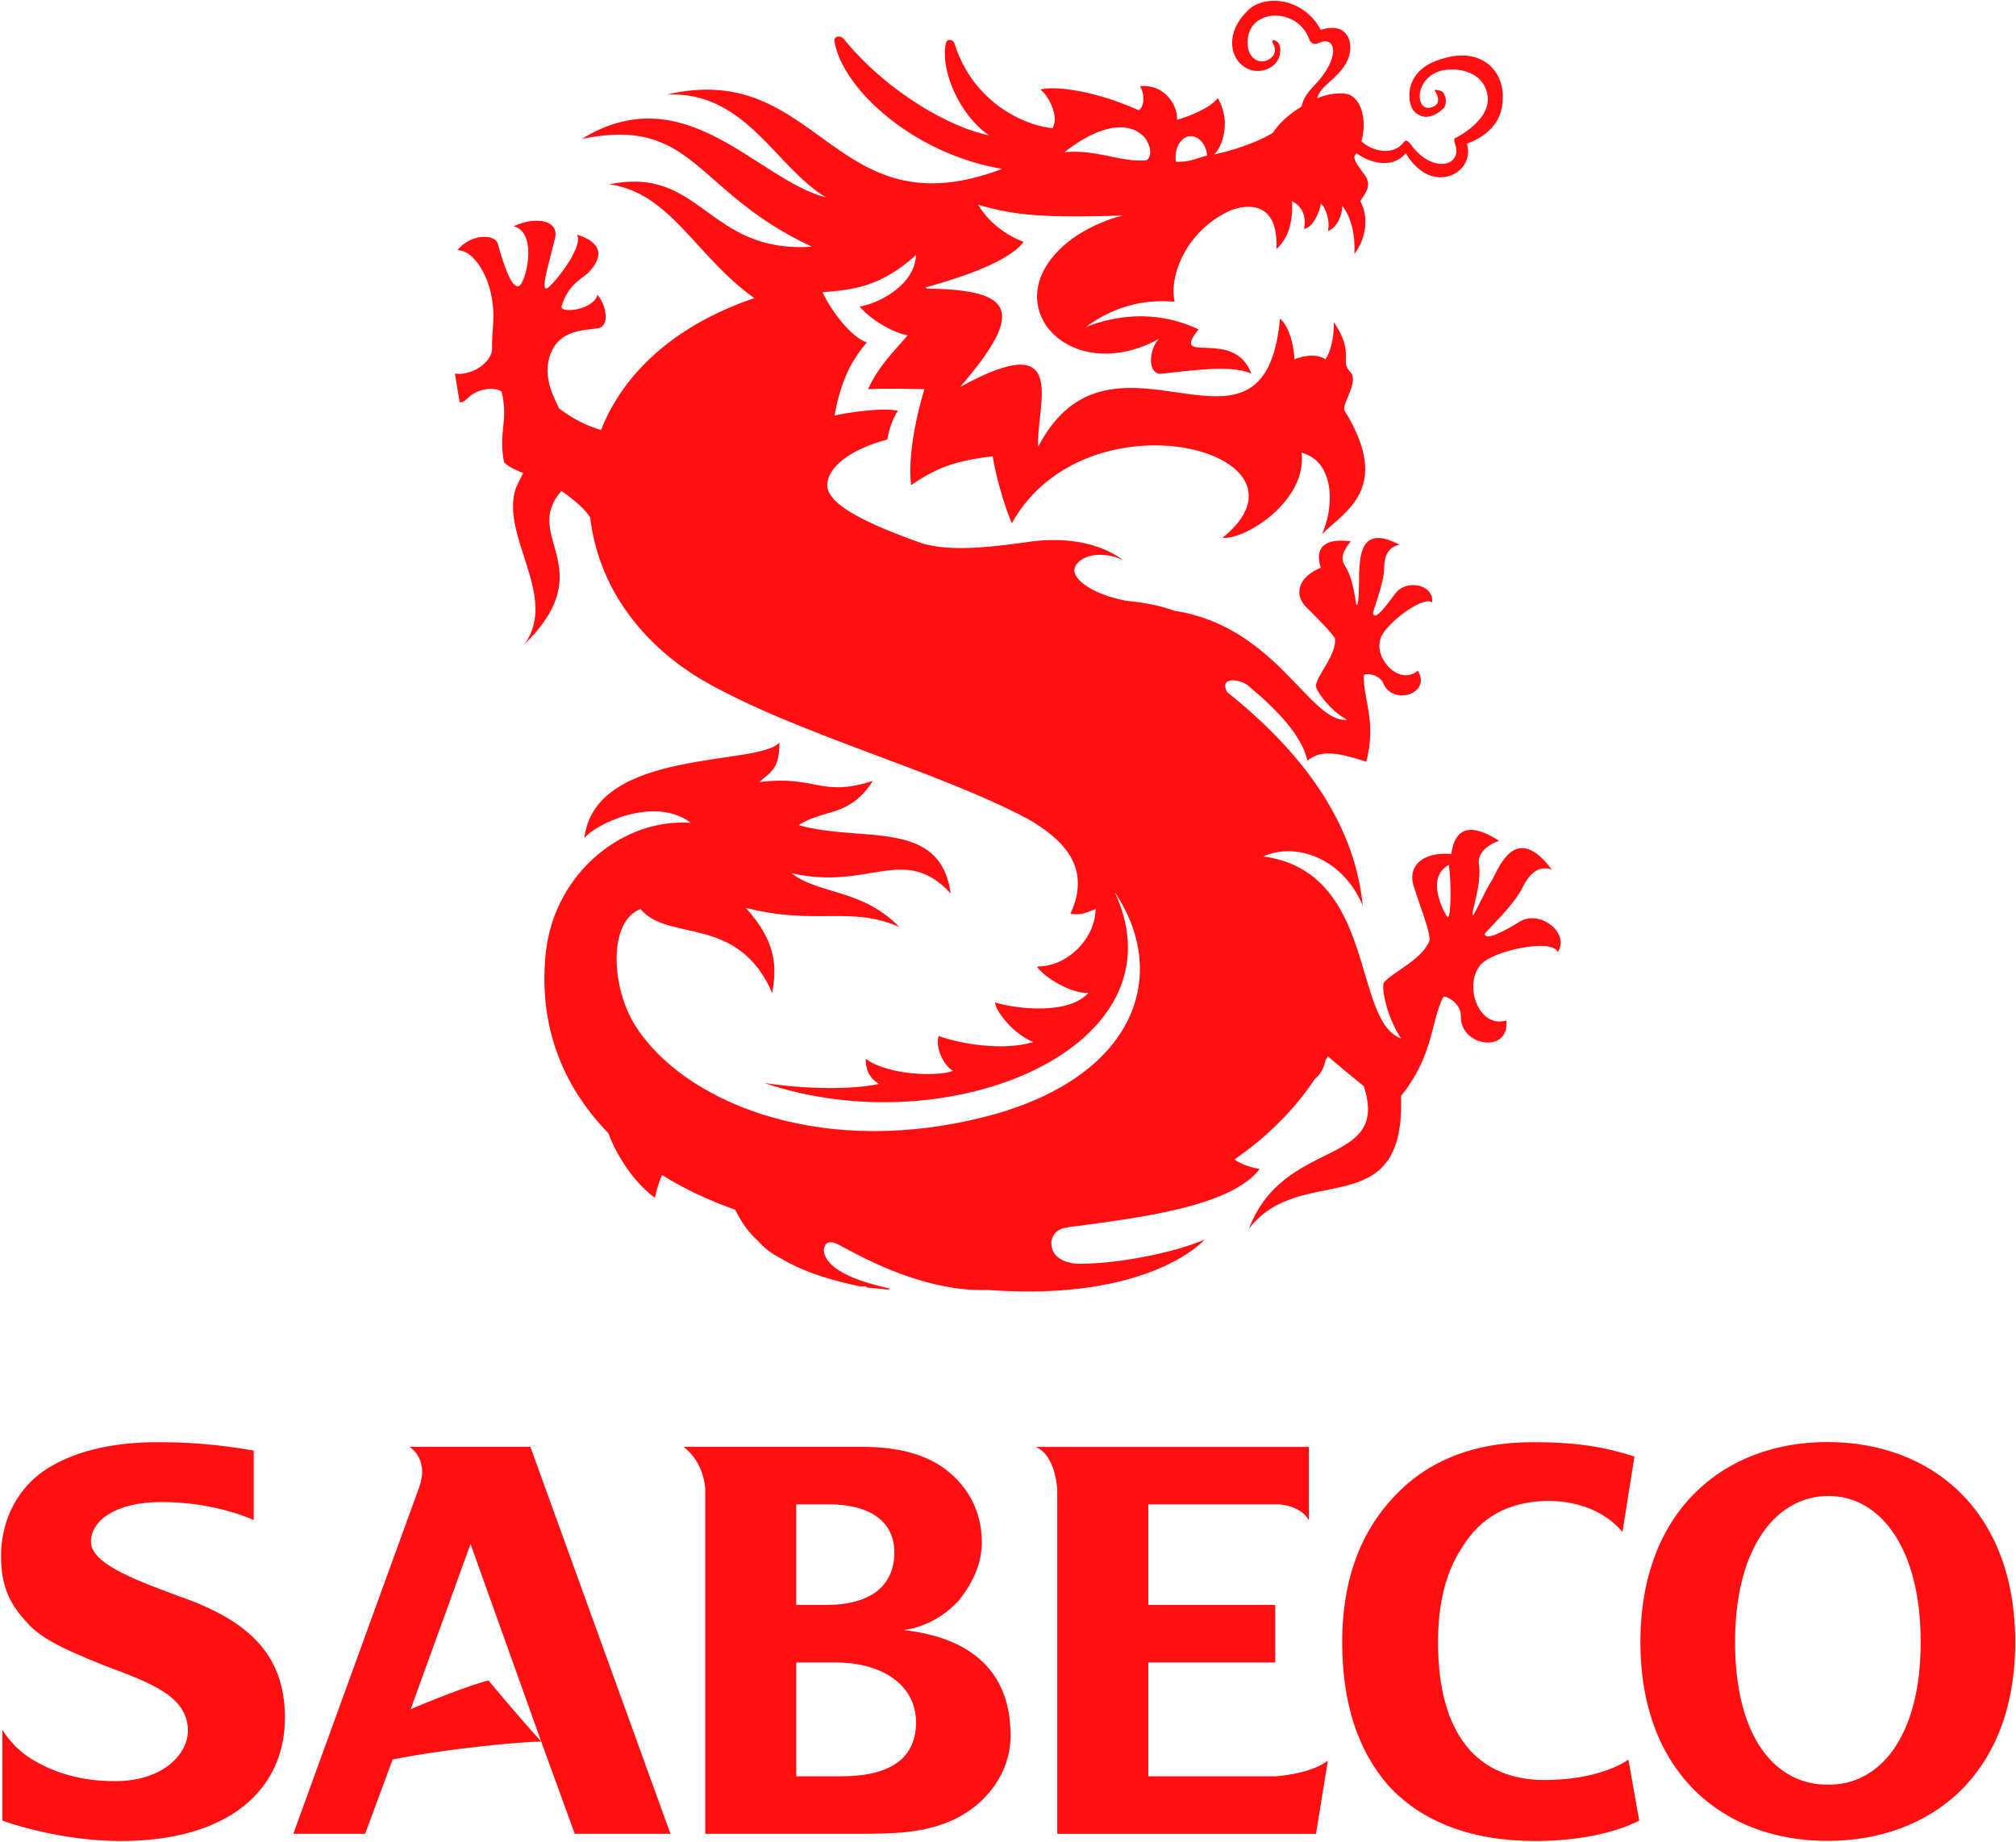
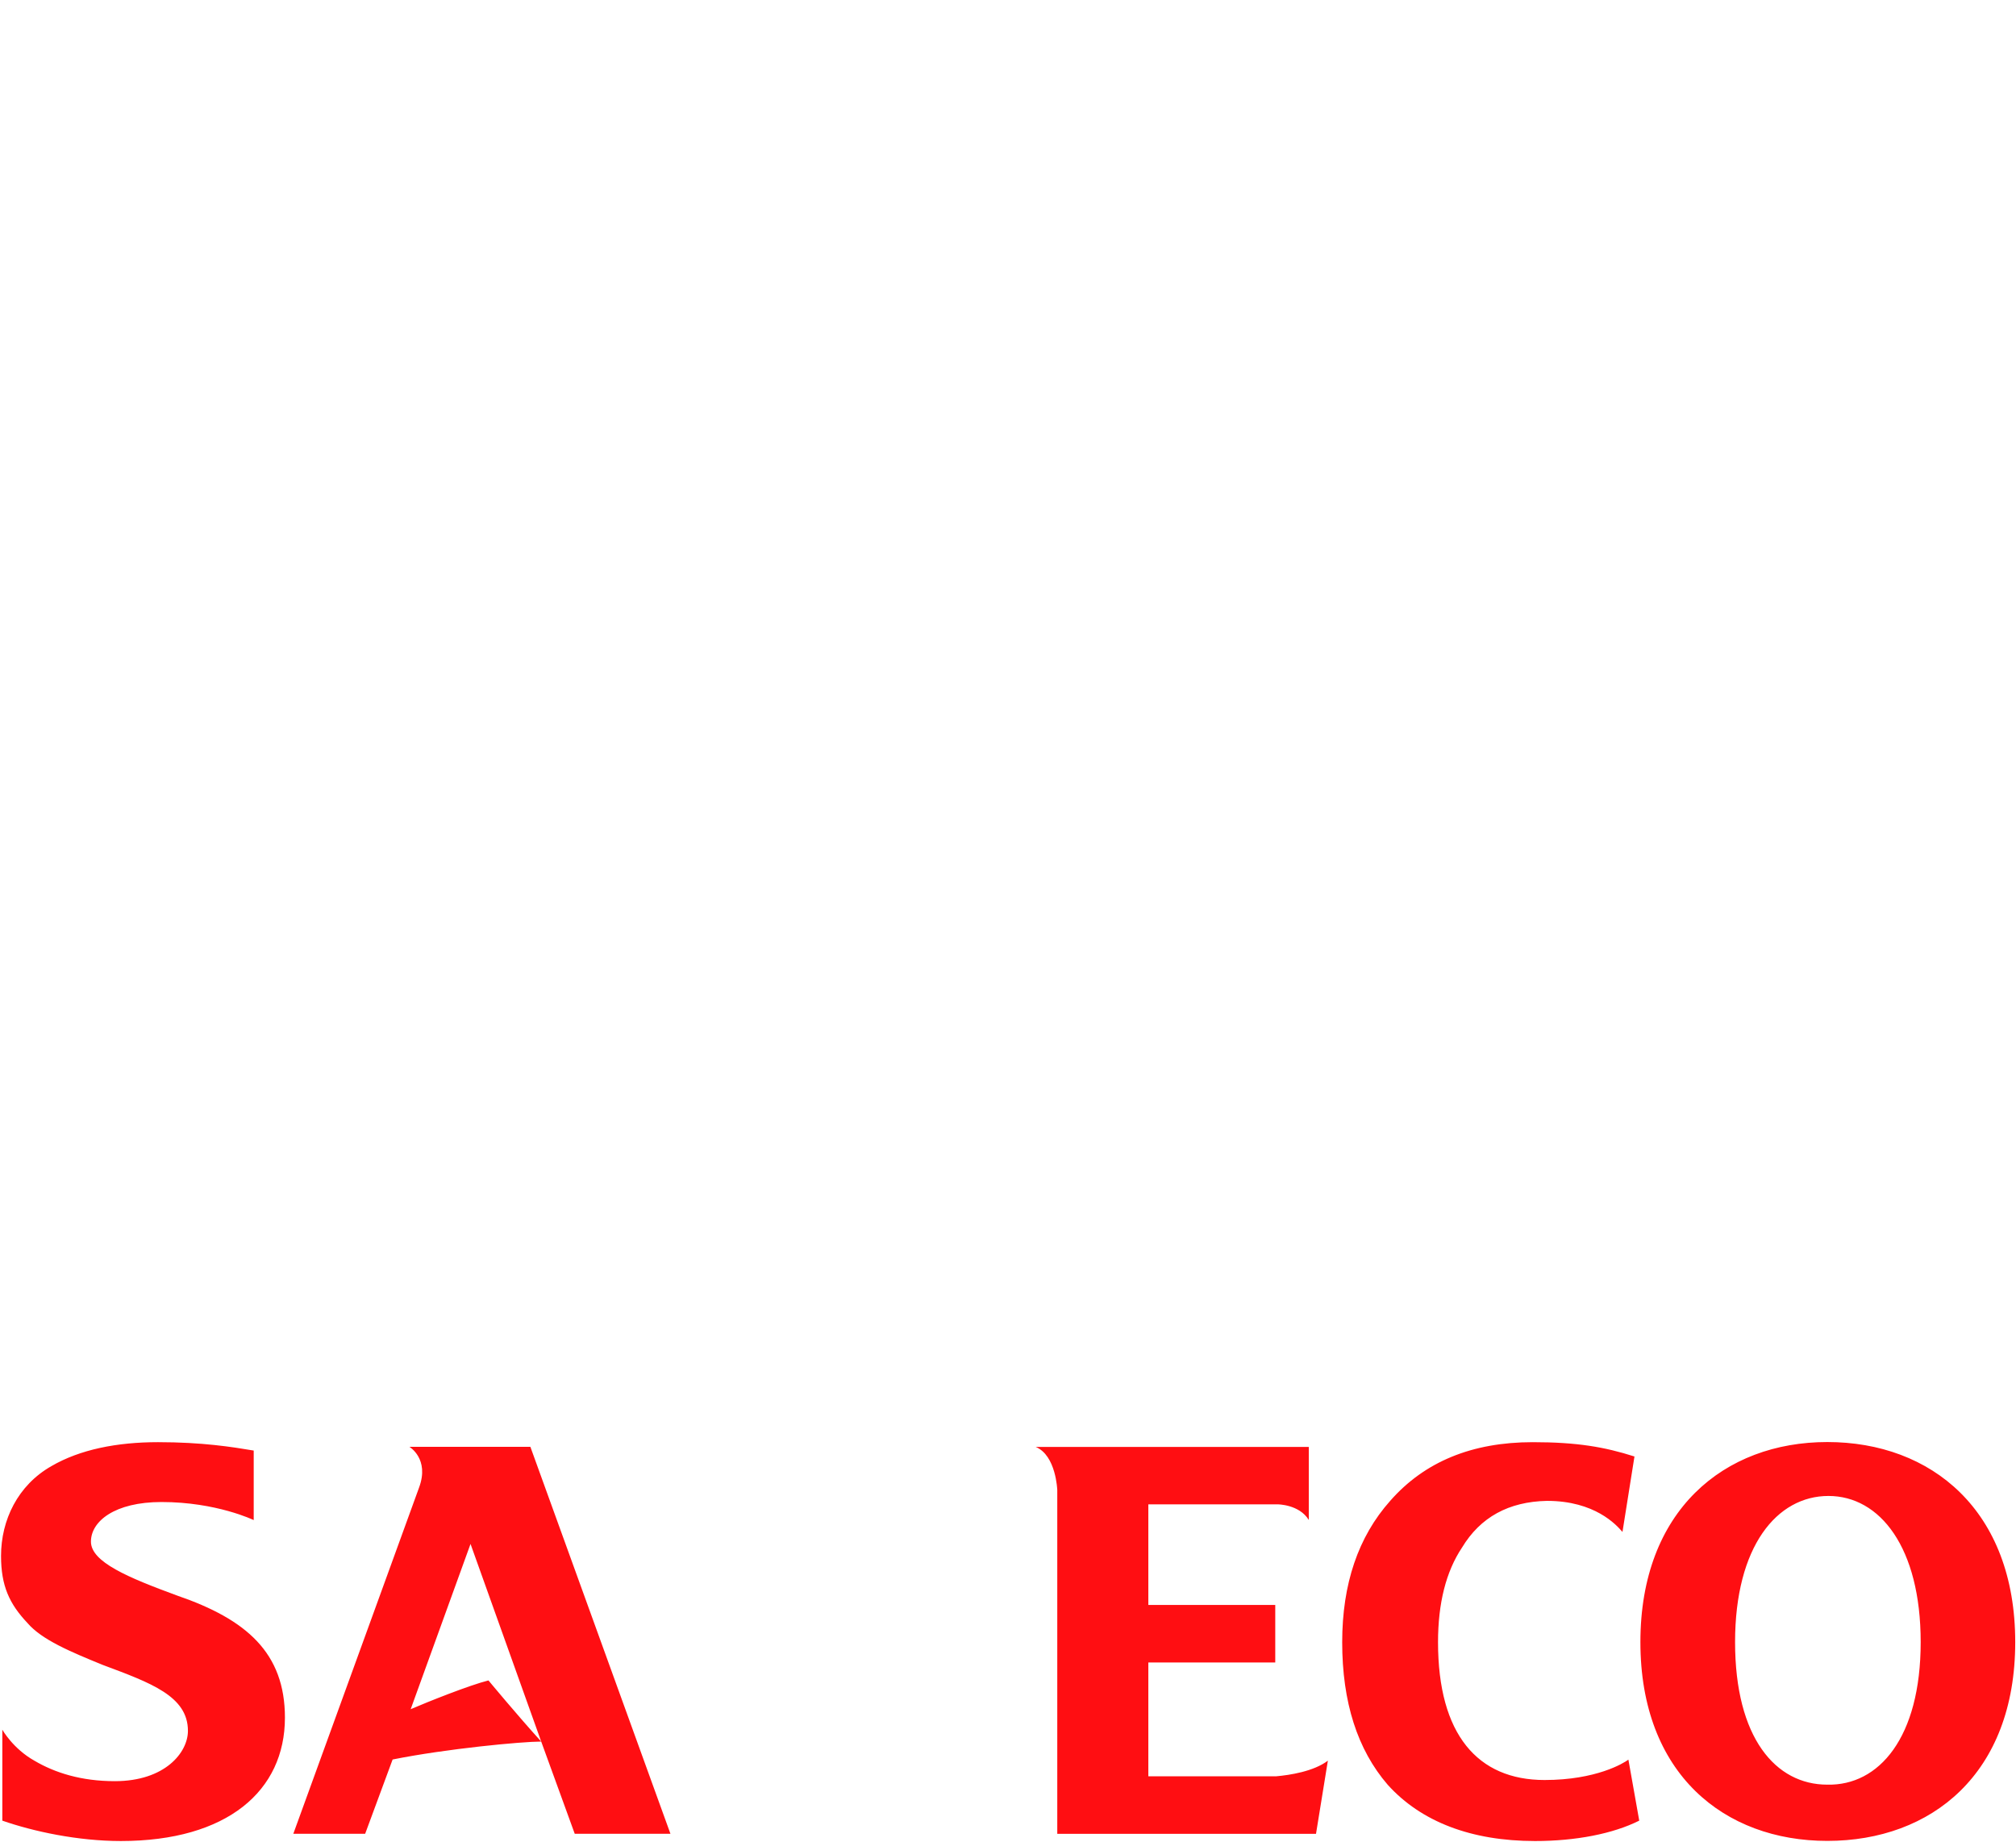
<svg xmlns="http://www.w3.org/2000/svg" version="1.2" viewBox="0 0 1563 1428" width="1563" height="1428">
  <title>2023AR_EN-128-pdf-svg</title>
  <defs>
    <clipPath clipPathUnits="userSpaceOnUse" id="cp1">
      <path d="m10146.44-9240.29v15637.15h-11057.27v-15637.15z" />
    </clipPath>
  </defs>
  <style>
		.s0 { fill: #ff0e12 } 
	</style>
  <g id="Clip-Path: Page 1" clip-path="url(#cp1)">
    <g id="Page 1">
      <path id="Path 3" fill-rule="evenodd" class="s0" d="m1562.4 1273c0 102.1-65 154.1-145.7 154.1-79.9 0-144.9-52-144.9-154.1 0-102.1 65-155.1 144.9-155.1 80.7 0 145.7 53 145.7 155.1zm-73.3 0c0-73.4-31.6-113.3-71.5-113.3-39.9 0-72.4 39-72.4 113.3 0 74.3 31.5 110.5 71.5 110.5 39.9 0.9 72.4-36.2 72.4-110.5zm-969.3 148.6h-74.2l-26-71.5-54.8-153.2-46.4 128.1c13-5.6 45.5-18.6 60.3-22.3 0 0 22.3 26.9 40.9 47.4-14.9 0-73.4 5.5-115.2 13.9l-21.3 57.6h-55.7l97.5-268.4c8.3-22.3-7.5-31.6-7.5-31.6h93.8zm-298.9-90c0 56.6-44.6 95.6-127.2 95.6-33.4 0-67.8-7.4-91.9-15.8v-70.5c0 0 8.3 14.8 25 24.1 15.8 9.3 36.2 15.8 62.2 15.8 39 0 56.7-22.3 56.7-39 0-26.9-28.8-37.2-66-51.1-25-10.2-47.3-19.5-58.4-32.5-14-14.8-20.5-28.8-20.5-52 0-27.8 13-54.8 39-69.6 22.3-13 51.1-18.6 82.7-18.6 34.3 0 57.5 3.7 74.2 6.5v53.9c0 0-28.8-14-71.5-14-36.2 0-54.7 14.9-54.7 30.7 0 15.8 28.7 27.8 66.8 41.8 53.9 18.5 83.6 44.5 83.6 94.7zm1050 79.8c-20.4 10.2-49.2 15.8-80.8 15.8-49.2 0-88.2-14.8-114.2-43.6q-35.3-40.9-35.3-110.5 0-67.8 37.2-109.6 39.9-45.5 110.5-45.5c34.3 0 55.7 3.7 78.9 11.1l-9.3 58.5c-4.7-5.5-21.4-24.1-58.5-24.1q-44.6 0.9-65.9 36.2-18.6 27.9-18.6 73.4c0 71.5 30.7 106.8 82.6 106.8 40 0 61.3-13 65-15.8zm-241.4-46.5l-9.2 56.7h-200.6v-266.5c0 0-0.9-26.9-16.7-33.4h211.7v56.6c-7.4-12.1-24.1-12.1-24.1-12.1h-100.3v78h98.4v44.6h-98.4v88.2h99.3c10.2-0.9 28.8-3.7 39.9-12.1z" />
-       <path id="Path 4" fill-rule="evenodd" class="s0" d="m783.5 1345.4c0 28.8-18.6 53-43.6 65-24.2 11.2-47.4 11.2-79.9 11.2h-113.2v-266.5c0 0 0-20.5-16.8-33.5h138.4q41.8 0 65 17.7c16.7 13 27.8 31.6 27.8 56.6 0 16.7-7.4 31.6-17.6 44.6-11.2 12.1-25.1 20.4-42.7 23.2 49.2 5.6 82.6 29.7 82.6 81.7zm-166.2-101.2h23.2c34.4 0 52.9-14.8 52.9-40.8 0-22.3-16.7-37.2-51-37.2h-25.1zm92.9 91c0-28.8-26-46.4-62.2-46.4h-30.7v88.2h35.3c33.4 0 57.6-11.1 57.6-41.8zm55.7-335.2c-53 1.9-104.9-29.7-116.1-35.3-7.4-3.7-10.2-0.9-11.1 3.7 0 6.5 4.6 20.5 52 30.7q-1 0-1.9 0 0.6 0.5 1.5 0.8c-2.8-0.3-9.7-1-18.2-1.8q-0.9-0.9-0.9-0.9-1.9 0-2.8 0-1 0-1.9 0c-16.7-3.7-40.8-9.3-62.2-22.3q-9.3-4.6-16.7-13c-7.4-6.5-13-14.8-17.6-24.1q-31.6-11.2-56.7-26.9c-3.7 8.3-5.5 17.6-5.5 17.6-8.4-5.6-26-23.2-36.2-50.1-35.3-36.3-54.8-83.6-48.3-141.2 7.4-61.3 60.3-103.1 112.3-99.3-27.8-21.4-74.3 0.9-82.6 12 8.3-70.5 135.5-55.7 151.3-74.3 0 19.5-5.6 22.3-15.8 30.7 44.6-5.6 47.4 12.1 88.2-0.9-18.5 28.7-38 21.3-57.5 34.3 50.1 13.9 109.5-5.6 117.9 52.9-36.2-39-63.2-1.8-123.5-15.7 21.4 16.7 54.8 12 83.6 41.7-38.1-16.7-64.1-0.9-118.9-14.8 23.2 26 24.2 44.6 20.4 65.9-26.9-61.3-80.7-39-102.1-65-25 9.3-23.2 60.4-3.7 91 37.1 57.6 138.3 100.3 260.9 72.4 125.3-27.8 155-110.5 110.5-176.4 55.7 119.8-128.1 196.9-272.1 147.7 21.4 3.7 63.2 6.5 89.2 0.9-3.7-2.8-10.2-6.5-10.2-19.5 17.6 13 56.6 13.9 67.7 9.3-8.3-4.7-13.9-19.5-11.1-27 14.9 5.6 49.2 12.1 73.3 4.7-15.7-6.5-28.7-23.2-29.7-30.7 18.6 5.6 57.6 9.3 72.4-7.4-12 0.9-33.4-11.1-39.9-20.4 25.1 0 45.5-23.2 45.5-44.6-9.3 3.7-12.1 4.7-19.5 3.7 16.7-36.2-5.6-57.5-32.5-73.3-71.5-38.1-180.1-66-252.5-107.7-52-30.7-81.7-77.1-87.3-126.3-3.7-5.6-10.2-12.1-22.3-20.5-31.5 35.3 31.6 59.5-28.7 118.9 26.9-37.1-19.5-84.5-6.5-121.6l5.5-11.2c-4.6-1.8-11.1-4.6-14.8-8.3-4.7-25.1 3.7-30.7-1.9-54.8-2.8-2.8-17.6-4.7-27.8 6.5q-1.9 1.8-4.7 1.8l-3.7-22.3c13 1.9 27.9-8.3 28.8-18.5 0-7.5 0-9.3 0.9-20.5 1.9-34.3-15.8-57.5-27.8-56.6 10.2-13 29.7-13 31.5-4.6 4.7 16.7 10.3 33.4 15.8 32.5 5.6-1 15.8-41.8-3.7-46.5 17.7-8.3 37.1-4.6 31.6 11.2-3.7 15.8-10.2 36.2-6.5 37.1 2.8 0.9 29.7-31.6 24.1-41.8 26.9 8.4 13.9 24.2 9.3 28.8-3.7 4.7-15.8 8.4-21.4 26.9-0.9 5.6 25.1 2.8 27.9-9.2 7.4 9.2 9.3 24.1 0.9 26-11.1 1.8-29.7 0.9-37.1 19.5-7.4 18.5 3.7 36.2 6.5 42.7 3.7 2.8 15.8 12 32.5 16.7 16.7-42.7 55.7-80.8 118.8-102.2-45.5-32.5-65-81.7-112.3-88.2 71.5-14.8 76.1 53.9 156.9 48.3-91.9-42.7-90.1-101.2-178.3-83.6 80.8-49.2 135.6 31.6 189.4 45.5-39.9-24.1-62.2-82.6-123.5-79.8 118.9-27.9 128.2 107.7 260 57.6-67.8-11.2-123.5-61.3-130-98.5-0.9-4.6 4.7-5.5 7.5-1.8 34.3 41.8 83.5 68.7 112.3 74.3-23.2-15.8-38.1-51.1-33.4-71.5 0.9-3.8 5.5-2.8 6.5 0 15.7 50.1 60.3 65 76.1 65.9 5.6-9.3-3.7-26-9.3-29.7 5.6-2.8 36.2-1.9 76.1 15.8 3.8-1.9 5.6-11.2 1-18.6 21.3-1.9 29.7 17.6 28.7 26 7.5-1.9 25.1-8.4 31.6-16.7 11.2 18.5 2.8 39-2.8 43.6 14-2.8 33.5-9.3 45.5-16.7 4.7-7.4 13-14.9 22.3-20.4 0.9-4.7 3.7-10.2 10.2-16.7 20.4-21.4 16.7-39 2.8-32.5-5.6 2.7-7.4-3.8-7.4-3.8-9.3-24.1-46.4-23.2-47.4 1.9-0.9 13.9 9.3 18.6 15.8 14.9 1.9-1 8.4-4.7 3.7-13-0.9-1.9 0-2.8 1.9-1.9 2.8 0.9 4.6 4.6 3.7 9.3-0.9 13-18.6 18.6-28.8 10.2-10.2-7.4-13-26 2.8-41.8 12.1-13.9 43.6-12.1 57.6 13.9 23.2-7.4 26.9 14 19.5 26-7.5 13-19.5 16.8-22.3 27 9.3-3.7 18.5-4.7 25-2.8 11.2 5.6 13 23.2 9.3 36.2 6.5 6.5 24.2 13 33.4 0 1.9-1.9 4.7 1.9 6.5 4.6 15.8 19.5 36.3 14.9 33.5 0-1-3.7-2.8-6.5 0-7.4 1.8-0.9 28.7-14.8 24.1-34.3-3.7-16.8-22.3-20.5-35.3-17.7-21.3 5.6-20.4 30.7-9.3 28.8 10.3-1.9 5.6-10.2 4.7-12.1-2.8-2.8 2.8-1.8 5.6 0 1.8 2.8 3.7 7.5 0.9 12.1-1.9 1.9-13 13-23.2 2.8-5.6-5.6-9.3-32.5 22.3-40.9 30.6-9.3 47.3 10.2 46.4 30.7 0 20.4-14.9 30.6-27.9 35.3 7.4 22.2-26.9 41.7-47.3 7.4-12.1 13.9-30.7 5.6-38.1 0-0.9 0.9-1.8 1.8-1.8 2.8 0 4.6 6.5 11.1 9.2 15.8 3.7 7.4 0 11.1-4.6 18.5 7.4 13 3.7 30.7-4.6 40.9 0.9-13-1.9-27.9-9.3-37.2 0 6.5-3.7 16.8-11.2 19.5 1.9-8.3-1.8-18.5-5.5-21.3-1 8.3-7.5 19.5-13 19.5 2.7-13.9-5.6-19.5-9.3-21.4 0.9 15.8-2.8 28.8-12.1 37.2 1.9-42.7-29.7-32.5-36.2-29.7-32.5 14.8-47.4 49.2-42.7 70.5-18.6-1.8-43.6 1-68.7 19.5 43.6-16.7 75.2-3.7 87.3 1.9-23.3 28.8 27.8-1.9 40.8 34.3-15.8-7.4-50.1-1.8-68.7 0-13 1.9-10.2-20.4-2.8-26.9-71.5 39-131.8-30.6-66.8-78 7.4-5.6 25-14.8 39-17.6-62.2 1.8-83.6 0-112.4-8.4 0 0 10.2 19.5 35.3 28.8-13 16.7-52.9 28.8-76.1 35.3q0 0 0.9 0.9c68.7 0.9 76.1 17.7 26 76.2 86.3-47.4 58.5 14.8 60.4 46.4 57.5-110.5 175.4 32.5 187.5-99.4 8.3 7.5 11.1 24.2 11.1 31.6 7.5-2.8 16.7-4.6 24.2 0 3.7-5.6 6.5-15.8 6.5-28.8 16.7 25.1 3.7 29.7 13 39 6.5 7.4-7.5 25.1-4.7 29.7 37.2 60.4 0 78-17.6 95.7 10.2-22.3 9.3-56.7-15.8-63.2 4.6 37.2-43.6 67.8-61.3 66 81.7-66-104.9-116.1-163.4-11.2-11.1-27.8-14.8-52-14.8-52-30.7 3.7-43.7 9.3-63.2 22.3-3.7-30.6 10.3-74.3 10.3-74.3 0 0-27.9-0.9-43.7 0 8.4-18.6 21.4-30.6 30.7-41.8-10.3-1.8-27.9-11.1-37.2-22.3 13-1.8 42.7-15.7 43.7-39.9-27 24.2-47.4 26.9-72.5 28.8 6.5 13.9 21.4 34.4 34.4 39-14.9 16.7-21.4 36.2-25.1 56.6 7.5-1.8 36.2-6.5 49.2-3.7-2.8 3.7-6.5 12.1-8.3 22.3-27.9 7.4-44.6 20.4-46.4 33.4-2.8 16.8 32.4 32.5 74.2 47.4 17.7 4.6 39 4.6 78-0.9 52-8.4 76.1 13 77.1 13.9-3.7-2.8-24.2-9.3-35.3 1.9-11.2 12 17.6 26.9 40.8 29.7q18.6 1.8 34.4 7.4c78.9 12.1 104.9 87.3 133.7 84.5-13.9-7.4-25.1-24.1-24.2-26.9 1.9-9.3 15.8-23.2 14.9-36.2-3.7-5.6-13.9-15.8-23.2-25.1-8.4-9.3-5.6-22.3 12.1-29.7-4.7-14.9 1.8-23.2 23.2-20.5-2.8 3.8-9.3 11.2-4.7 18.6 7.5 11.2 8.4 30.7 9.3 30.7 1.9 0.9 1.9-17.7 1.9-24.2 0.9-9.3-1-39.9 31.5-22.3-8.3 1-12 8.4-12 16.7 0 14.9-10.3 36.3-8.4 37.2 1.9 3.7 8.4-4.7 16.7-15.8 8.4-12.1 30.7-7.4 28.8 6.5-7.4-5.6-37.1 17.6-39.9 27.9-5.6 15.7 14.8 37.1 28.8 25 11.1 17.7-19.5 27.9-27 9.3-3.7-7.4-14.8-7.4-14.8-5.6-0.9 16.8 10.2 36.3 1.8 66.9-25-8.4-36.2-8.4-45.5-0.9-4.6-19.5-23.2-39-45.4-57.6q0 0-1-0.9c-8.3-5.6-22.3-5.6-15.8 5.5 54.8 43.7 98.5 98.5 105 165.3-15.8-37.1-52-49.2-77.1-38 88.2 12 68.7 127.2 106.8 141.1-11.2-16.7-15.8-40.9-13-43.6 7.4-8.4 29.7-17.7 35.2-32.5 0-8.4-7.4-26-12-40.9-5.6-14.9 4.6-27.9 28.8-26 2.7-19.5 13.9-25.1 37.1-10.2-5.6 1.8-16.7 7.4-15.8 17.6 2.8 15.8-6.5 39-4.6 40 0.9 0.9 10.2-20.5 14.8-27 5.6-10.2 18.6-45.5 46.4-8.3-10.2-3.7-17.6 3.7-22.2 13-7.5 15.8-29.8 35.3-29.8 37.1 1 4.7 13-0.9 27.9-10.2 15.8-8.4 38.1 9.3 28.8 24.1-4.7-11.1-50.2-0.9-59.4 9.3-14 14.9-2.8 50.2 19.5 43.7 2.7 26-36.2 20.4-35.3-3.7 0-10.3-13-16.8-13.9-14-9.3 18.6-7.5 45.5-32.5 76.2 3.7 101.2-78 50.1-117.9 103 26.9-71.5 109.5-47.3 89.1-110.5 3.7 2.8-13.9-11.1-27.9-23.2q-0.9 1.9-1.8 2.8c-1.9 10.2-7.5 13.9-8.4 14.9-16.7 25-38.1 45.5-62.2 62.2 7.4 5.6 19.5 7.4 19.5 7.4-22.3 29.7-96.5 38.1-143.9 44.6q-2.8 0-5.6 0.9c-3.7 0-11.1 2.8-12 11.2 0 8.3 4.6 14.8 18.5 16.7 27.9 0.9 74.3-7.5 100.3-18.6 0 0-41.8 48.3-168 39zm-75.6-0.1c0.8 0 1.3 0.1 1.3 0.1q-0.7 0-1.3-0.1zm221.3-874.6c9.3 0.9 16.7-2.8 24.2-4.7 0-6.5-5.6-16.7-14.9-14.8-8.4 2.8-10.2 13-9.3 19.5zm210.8 585.9c2.8-0.9 2.8-26.9 0.9-40.8-18.6 10.2-3.7 37.1-0.9 40.8zm-297.1-593.3c26.9-1.9 40.8 7.4 62.2 6.5 3.7 0 6.5-6.5 1.8-14.9-1.8-4.6-19.5-26-64 8.4zm45.5 316.6z" />
    </g>
  </g>
</svg>